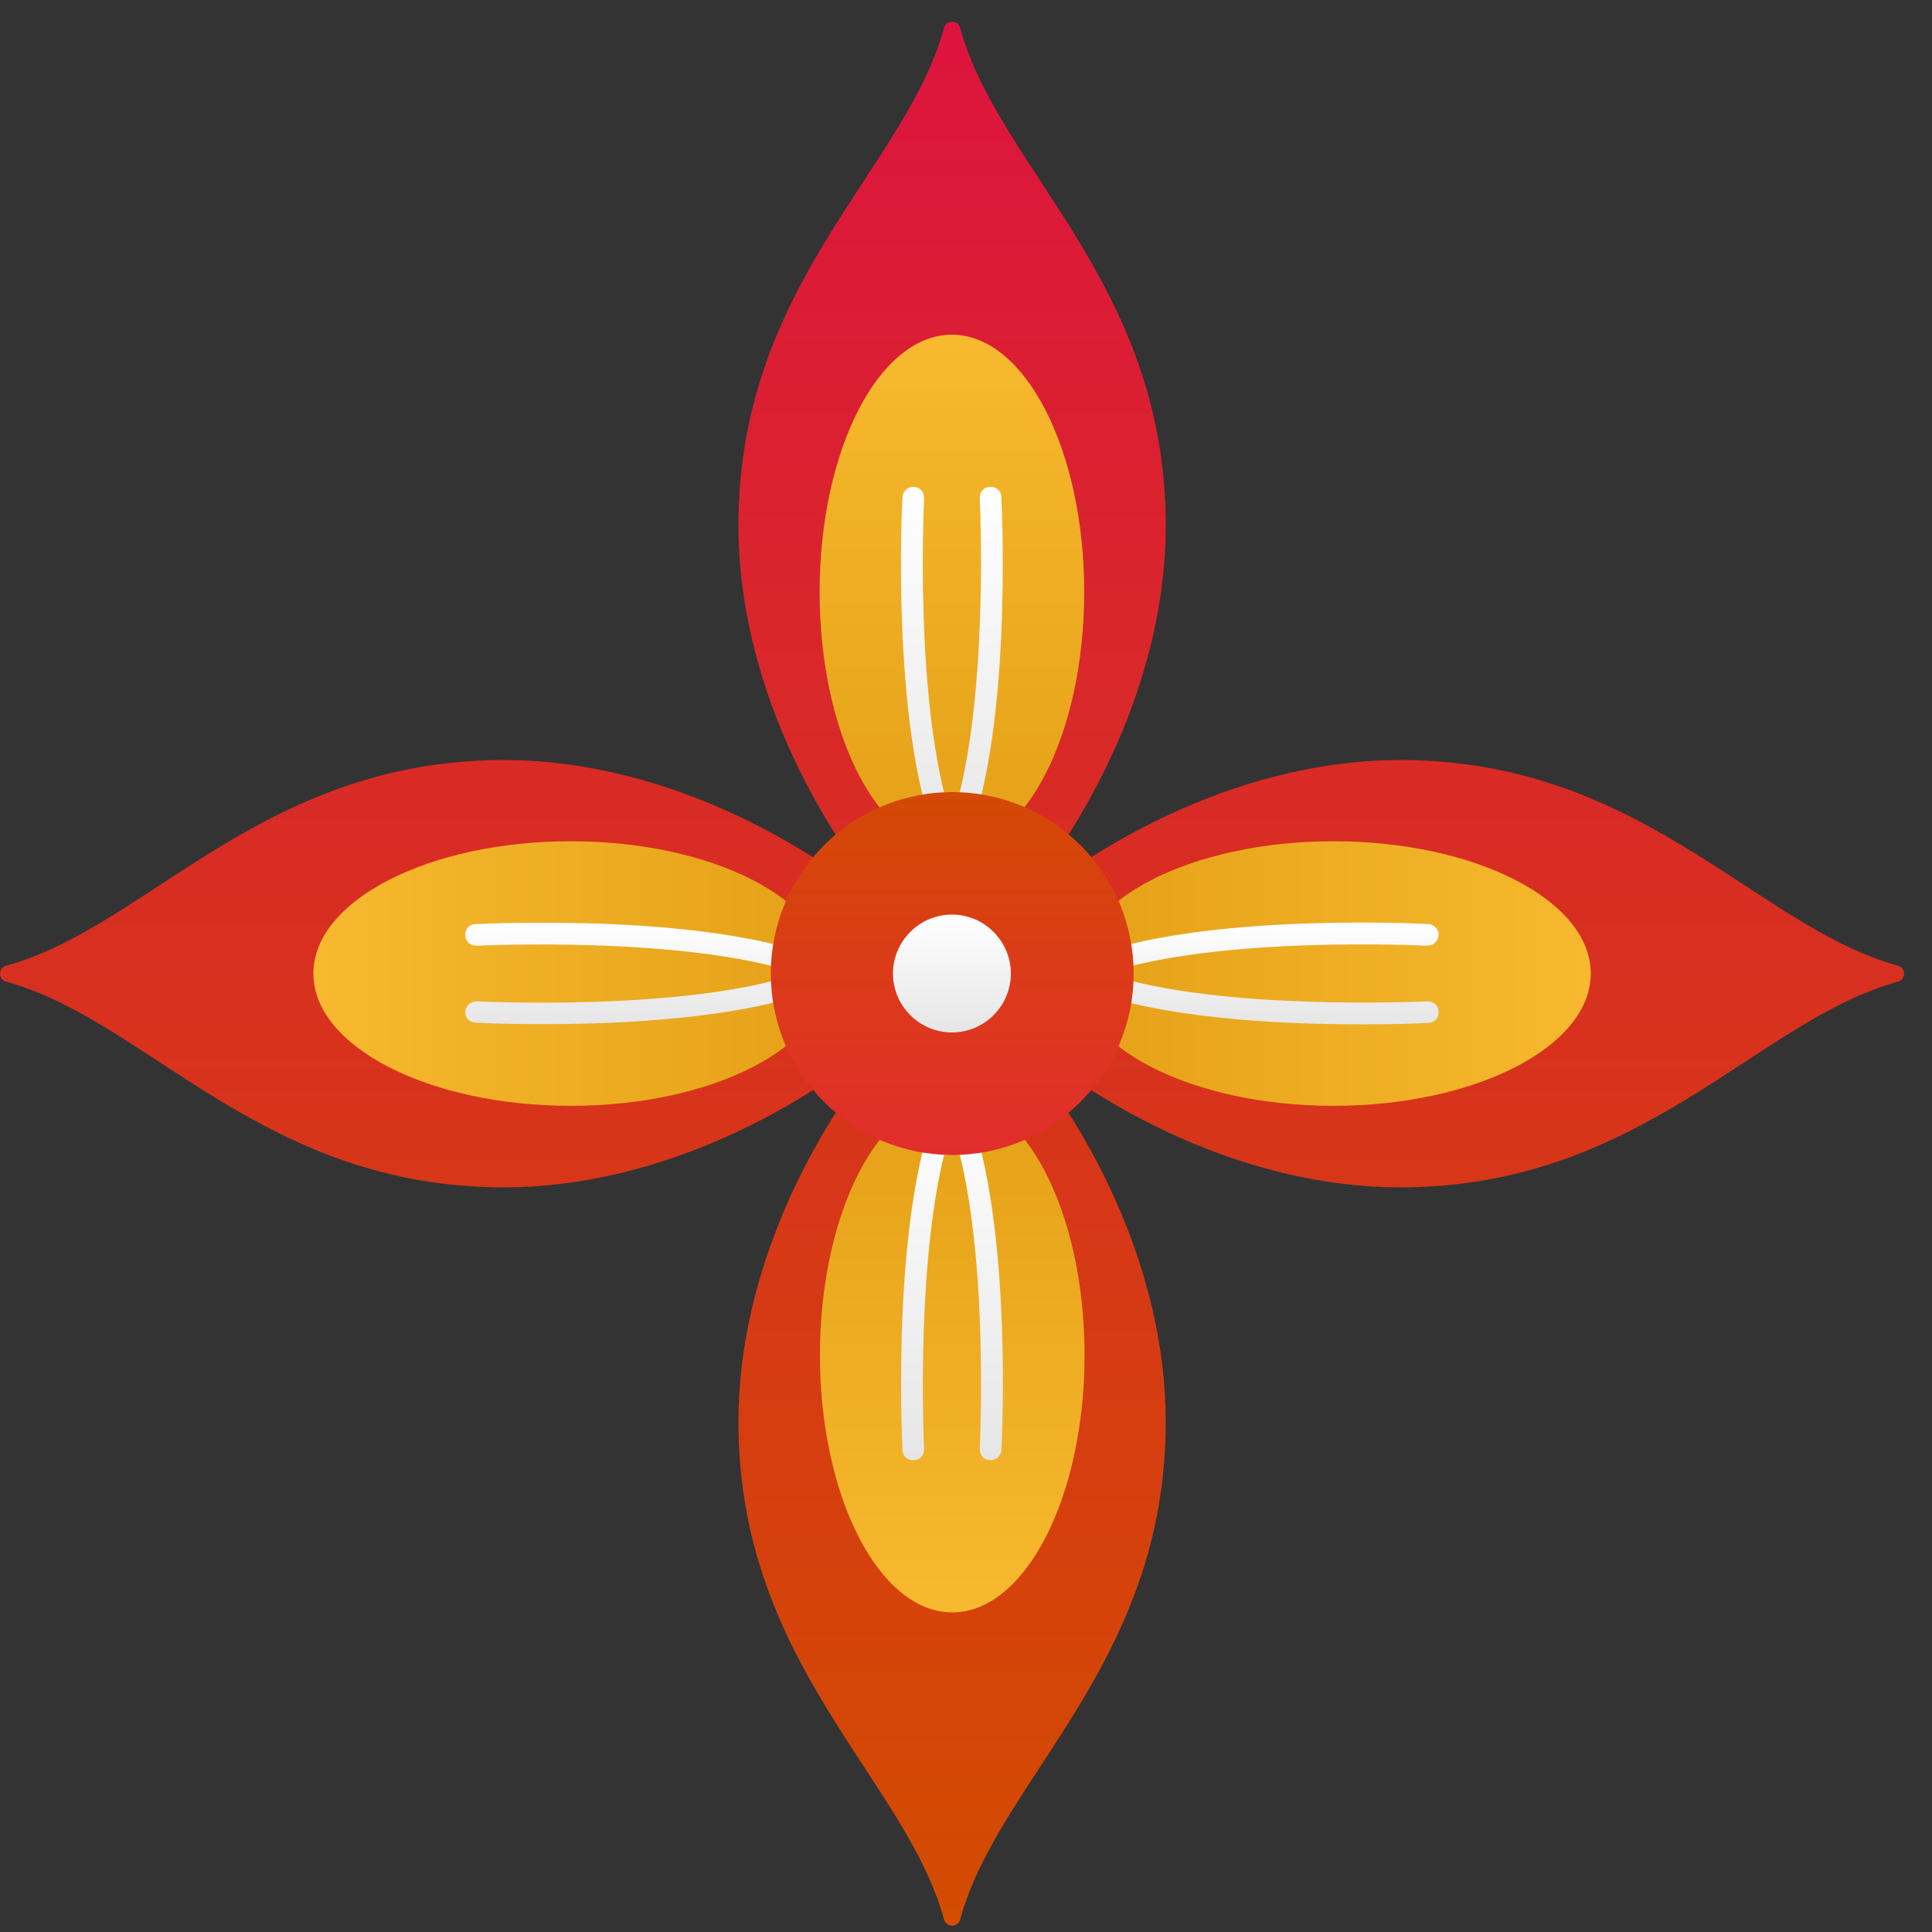
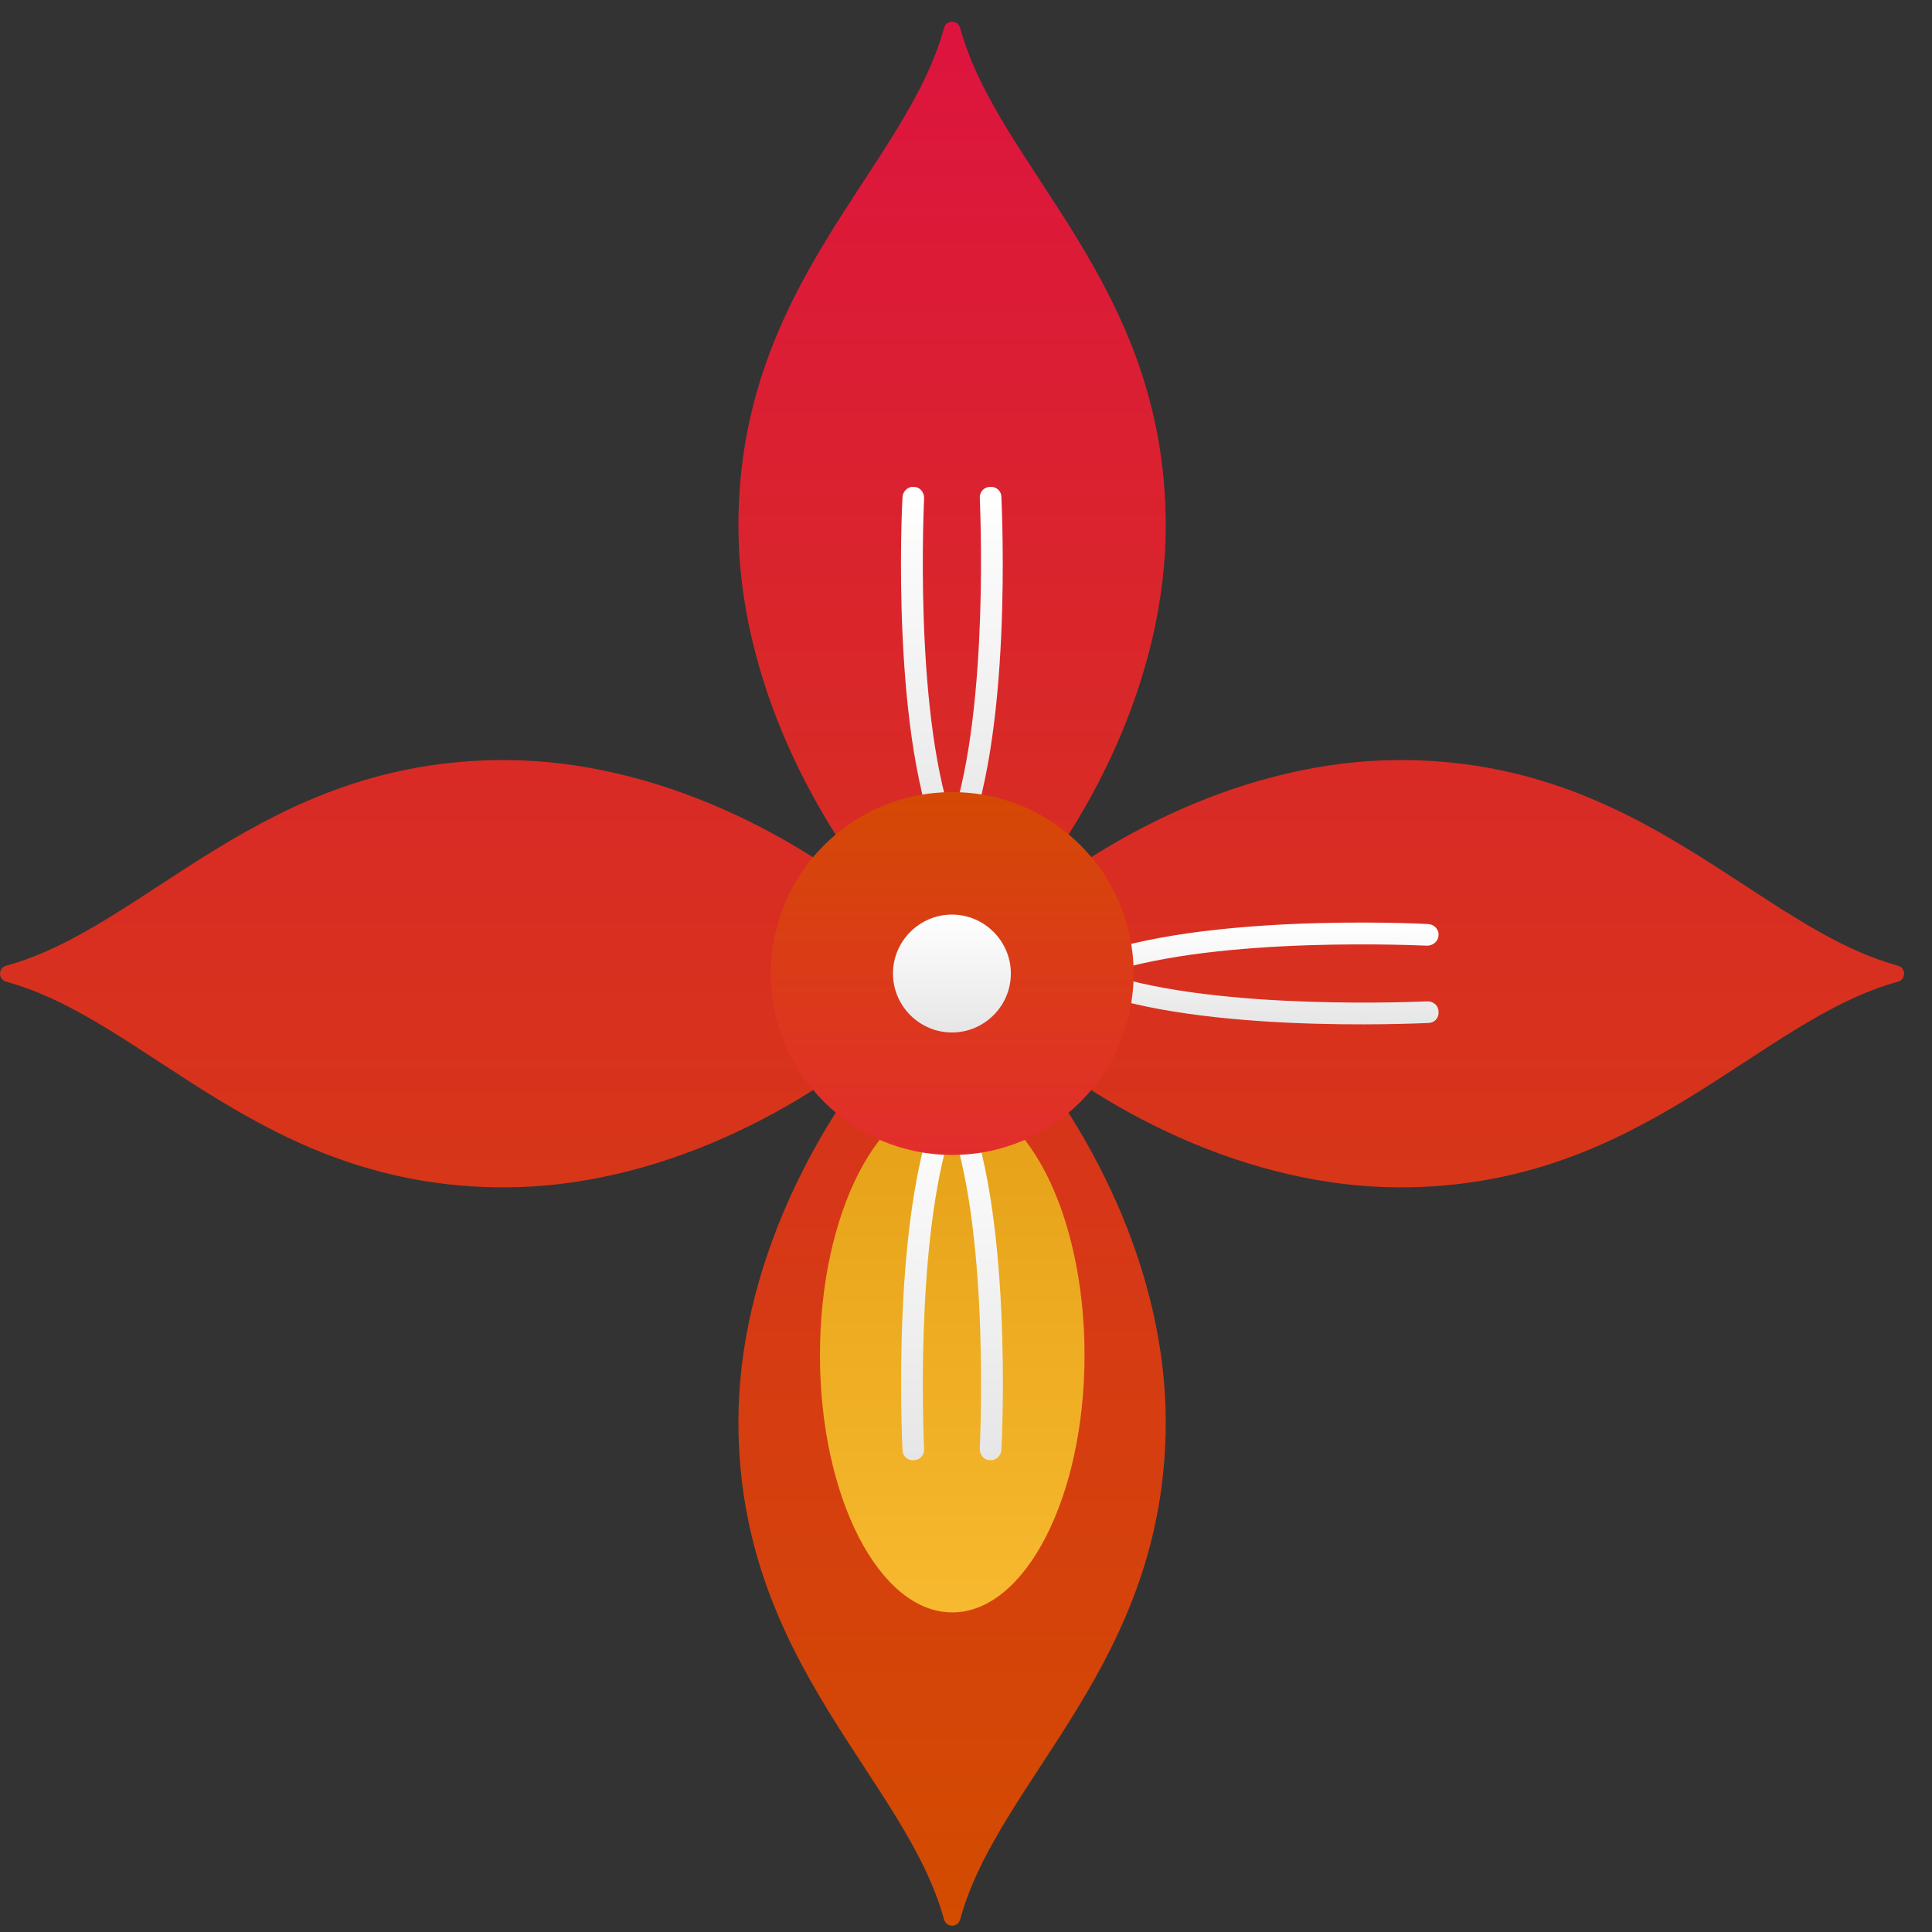
<svg xmlns="http://www.w3.org/2000/svg" width="59" height="59" viewBox="0 0 59 59" fill="none">
  <rect x="0" y="0" width="59" height="59" fill="#333333" stroke="none" />
  <path d="M57.96 29.49C53.64 28.31 50.15 23.21 42.76 23.21C38.14 23.21 33.58 25.52 30.44 28.37C33.29 25.23 35.6 20.67 35.6 16.05C35.6 8.66 30.5 5.17 29.32 0.85C29.25 0.6 28.9 0.6 28.83 0.85C27.65 5.17 22.55 8.66 22.55 16.05C22.55 20.67 24.86 25.23 27.71 28.37C24.57 25.52 20.01 23.21 15.39 23.21C8 23.21 4.51 28.31 0.19 29.49C-0.06 29.56 -0.06 29.91 0.19 29.98C4.51 31.16 8 36.26 15.39 36.26C20.01 36.26 24.57 33.95 27.71 31.1C24.86 34.24 22.55 38.8 22.55 43.42C22.55 50.81 27.65 54.3 28.83 58.62C28.9 58.87 29.25 58.87 29.32 58.62C30.5 54.3 35.6 50.81 35.6 43.42C35.6 38.8 33.29 34.24 30.44 31.1C33.58 33.95 38.14 36.26 42.76 36.26C50.15 36.26 53.64 31.16 57.96 29.98C58.21 29.91 58.21 29.56 57.96 29.49Z" fill="url(#paint0_linear_155_177)" />
-   <path d="M33.11 18.08C33.11 22.42 31.3 25.94 29.07 25.94C26.84 25.94 25.03 22.42 25.03 18.08C25.03 13.74 26.84 10.22 29.07 10.22C31.3 10.22 33.11 13.74 33.11 18.08Z" fill="url(#paint1_linear_155_177)" />
-   <path d="M40.72 33.77C36.38 33.77 32.86 31.96 32.86 29.73C32.86 27.5 36.38 25.69 40.72 25.69C45.06 25.69 48.58 27.5 48.58 29.73C48.58 31.96 45.06 33.77 40.72 33.77Z" fill="url(#paint2_linear_155_177)" />
  <path d="M25.04 41.38C25.04 37.04 26.85 33.52 29.08 33.52C31.31 33.52 33.12 37.04 33.12 41.38C33.12 45.72 31.31 49.24 29.08 49.24C26.85 49.24 25.04 45.72 25.04 41.38Z" fill="url(#paint3_linear_155_177)" />
-   <path d="M17.43 25.69C21.77 25.69 25.29 27.5 25.29 29.73C25.29 31.96 21.77 33.77 17.43 33.77C13.09 33.77 9.57 31.96 9.57 29.73C9.57 27.5 13.09 25.69 17.43 25.69Z" fill="url(#paint4_linear_155_177)" />
  <path d="M29.381 26.05C30.951 22.65 30.59 15.48 30.581 15.18C30.581 15 30.43 14.85 30.23 14.87C30.05 14.87 29.91 15.03 29.921 15.21C29.921 15.28 30.23 21.54 29.07 25.03C27.901 21.54 28.221 15.28 28.221 15.21C28.221 15.03 28.09 14.87 27.91 14.87C27.73 14.85 27.57 15 27.561 15.18C27.541 15.48 27.191 22.65 28.761 26.05C28.761 26.05 28.761 26.07 28.77 26.08C28.8 26.15 28.86 26.19 28.921 26.23C28.921 26.23 28.921 26.23 28.93 26.24C28.971 26.26 29.02 26.27 29.07 26.27C29.12 26.27 29.16 26.27 29.21 26.24C29.21 26.24 29.21 26.24 29.221 26.23C29.28 26.2 29.34 26.15 29.37 26.08C29.37 26.08 29.37 26.06 29.381 26.05Z" fill="url(#paint5_linear_155_177)" />
  <path d="M32.75 30.04C36.15 31.61 43.32 31.25 43.62 31.24C43.8 31.24 43.95 31.09 43.93 30.89C43.93 30.71 43.77 30.57 43.58 30.58C43.51 30.58 37.25 30.89 33.76 29.73C37.25 28.56 43.51 28.88 43.58 28.88C43.76 28.88 43.92 28.75 43.93 28.57C43.95 28.39 43.8 28.23 43.62 28.22C43.32 28.2 36.15 27.85 32.75 29.42C32.75 29.42 32.73 29.42 32.72 29.43C32.65 29.46 32.61 29.52 32.57 29.58C32.57 29.58 32.57 29.58 32.56 29.59C32.54 29.63 32.53 29.68 32.53 29.73C32.53 29.78 32.53 29.82 32.56 29.87C32.56 29.87 32.56 29.87 32.57 29.88C32.6 29.94 32.65 30 32.72 30.03C32.72 30.03 32.74 30.03 32.75 30.04Z" fill="url(#paint6_linear_155_177)" />
  <path d="M28.76 33.41C27.19 36.81 27.55 43.98 27.56 44.28C27.56 44.46 27.71 44.61 27.91 44.59C28.09 44.59 28.23 44.43 28.22 44.25C28.22 44.18 27.91 37.92 29.07 34.43C30.24 37.92 29.92 44.18 29.92 44.25C29.92 44.43 30.05 44.59 30.23 44.59C30.41 44.61 30.57 44.46 30.58 44.28C30.6 43.98 30.95 36.81 29.38 33.41C29.38 33.41 29.38 33.39 29.37 33.38C29.34 33.31 29.28 33.27 29.22 33.23C29.22 33.23 29.22 33.23 29.21 33.22C29.17 33.2 29.12 33.19 29.07 33.19C29.02 33.19 28.98 33.19 28.93 33.22C28.93 33.22 28.93 33.22 28.92 33.23C28.86 33.26 28.8 33.31 28.77 33.38C28.77 33.38 28.77 33.4 28.76 33.41Z" fill="url(#paint7_linear_155_177)" />
-   <path d="M25.391 29.42C21.991 27.85 14.821 28.21 14.521 28.22C14.341 28.22 14.191 28.37 14.211 28.57C14.211 28.75 14.371 28.89 14.561 28.88C14.631 28.88 20.891 28.57 24.381 29.73C20.891 30.9 14.631 30.58 14.561 30.58C14.381 30.58 14.221 30.71 14.211 30.89C14.191 31.07 14.341 31.23 14.521 31.23C14.821 31.25 21.991 31.6 25.391 30.03C25.391 30.03 25.411 30.03 25.421 30.02C25.491 29.99 25.531 29.93 25.571 29.87C25.571 29.87 25.571 29.87 25.581 29.86C25.601 29.82 25.611 29.77 25.611 29.72C25.611 29.67 25.611 29.63 25.581 29.58C25.581 29.58 25.581 29.58 25.571 29.57C25.541 29.51 25.491 29.45 25.421 29.42C25.421 29.42 25.401 29.42 25.391 29.41V29.42Z" fill="url(#paint8_linear_155_177)" />
  <path d="M34.62 29.73C34.62 32.79 32.14 35.27 29.08 35.27C26.02 35.27 23.54 32.79 23.54 29.73C23.54 26.67 26.02 24.19 29.08 24.19C32.14 24.19 34.62 26.67 34.62 29.73Z" fill="url(#paint9_linear_155_177)" />
  <path d="M30.87 29.73C30.87 30.72 30.061 31.53 29.07 31.53C28.081 31.53 27.27 30.72 27.27 29.73C27.27 28.74 28.081 27.93 29.07 27.93C30.061 27.93 30.87 28.74 30.87 29.73Z" fill="url(#paint10_linear_155_177)" />
  <defs>
    <linearGradient id="paint0_linear_155_177" x1="29.07" y1="58.81" x2="29.07" y2="0.66" gradientUnits="userSpaceOnUse">
      <stop stop-color="#D34C00" />
      <stop offset="1" stop-color="#DD143F" />
    </linearGradient>
    <linearGradient id="paint1_linear_155_177" x1="29.07" y1="25.94" x2="29.07" y2="10.23" gradientUnits="userSpaceOnUse">
      <stop stop-color="#E5A117" />
      <stop offset="1" stop-color="#F7B92F" />
    </linearGradient>
    <linearGradient id="paint2_linear_155_177" x1="32.86" y1="29.73" x2="48.58" y2="29.73" gradientUnits="userSpaceOnUse">
      <stop stop-color="#E5A117" />
      <stop offset="1" stop-color="#F7B92F" />
    </linearGradient>
    <linearGradient id="paint3_linear_155_177" x1="29.08" y1="33.53" x2="29.08" y2="49.24" gradientUnits="userSpaceOnUse">
      <stop stop-color="#E5A117" />
      <stop offset="1" stop-color="#F7B92F" />
    </linearGradient>
    <linearGradient id="paint4_linear_155_177" x1="25.29" y1="29.73" x2="9.57" y2="29.73" gradientUnits="userSpaceOnUse">
      <stop stop-color="#E5A117" />
      <stop offset="1" stop-color="#F7B92F" />
    </linearGradient>
    <linearGradient id="paint5_linear_155_177" x1="29.07" y1="26.27" x2="29.07" y2="14.87" gradientUnits="userSpaceOnUse">
      <stop stop-color="#E6E6E7" />
      <stop offset="1" stop-color="white" />
    </linearGradient>
    <linearGradient id="paint6_linear_155_177" x1="38.24" y1="31.29" x2="38.24" y2="28.18" gradientUnits="userSpaceOnUse">
      <stop stop-color="#E6E6E7" />
      <stop offset="1" stop-color="white" />
    </linearGradient>
    <linearGradient id="paint7_linear_155_177" x1="29.07" y1="44.6" x2="29.07" y2="33.2" gradientUnits="userSpaceOnUse">
      <stop stop-color="#E6E6E7" />
      <stop offset="1" stop-color="white" />
    </linearGradient>
    <linearGradient id="paint8_linear_155_177" x1="19.911" y1="31.28" x2="19.911" y2="28.18" gradientUnits="userSpaceOnUse">
      <stop stop-color="#E6E6E7" />
      <stop offset="1" stop-color="white" />
    </linearGradient>
    <linearGradient id="paint9_linear_155_177" x1="29.07" y1="35.28" x2="29.07" y2="24.19" gradientUnits="userSpaceOnUse">
      <stop stop-color="#E22D2D" />
      <stop offset="1" stop-color="#D44904" />
    </linearGradient>
    <linearGradient id="paint10_linear_155_177" x1="29.07" y1="31.53" x2="29.07" y2="27.93" gradientUnits="userSpaceOnUse">
      <stop stop-color="#E6E6E7" />
      <stop offset="1" stop-color="white" />
    </linearGradient>
  </defs>
</svg>